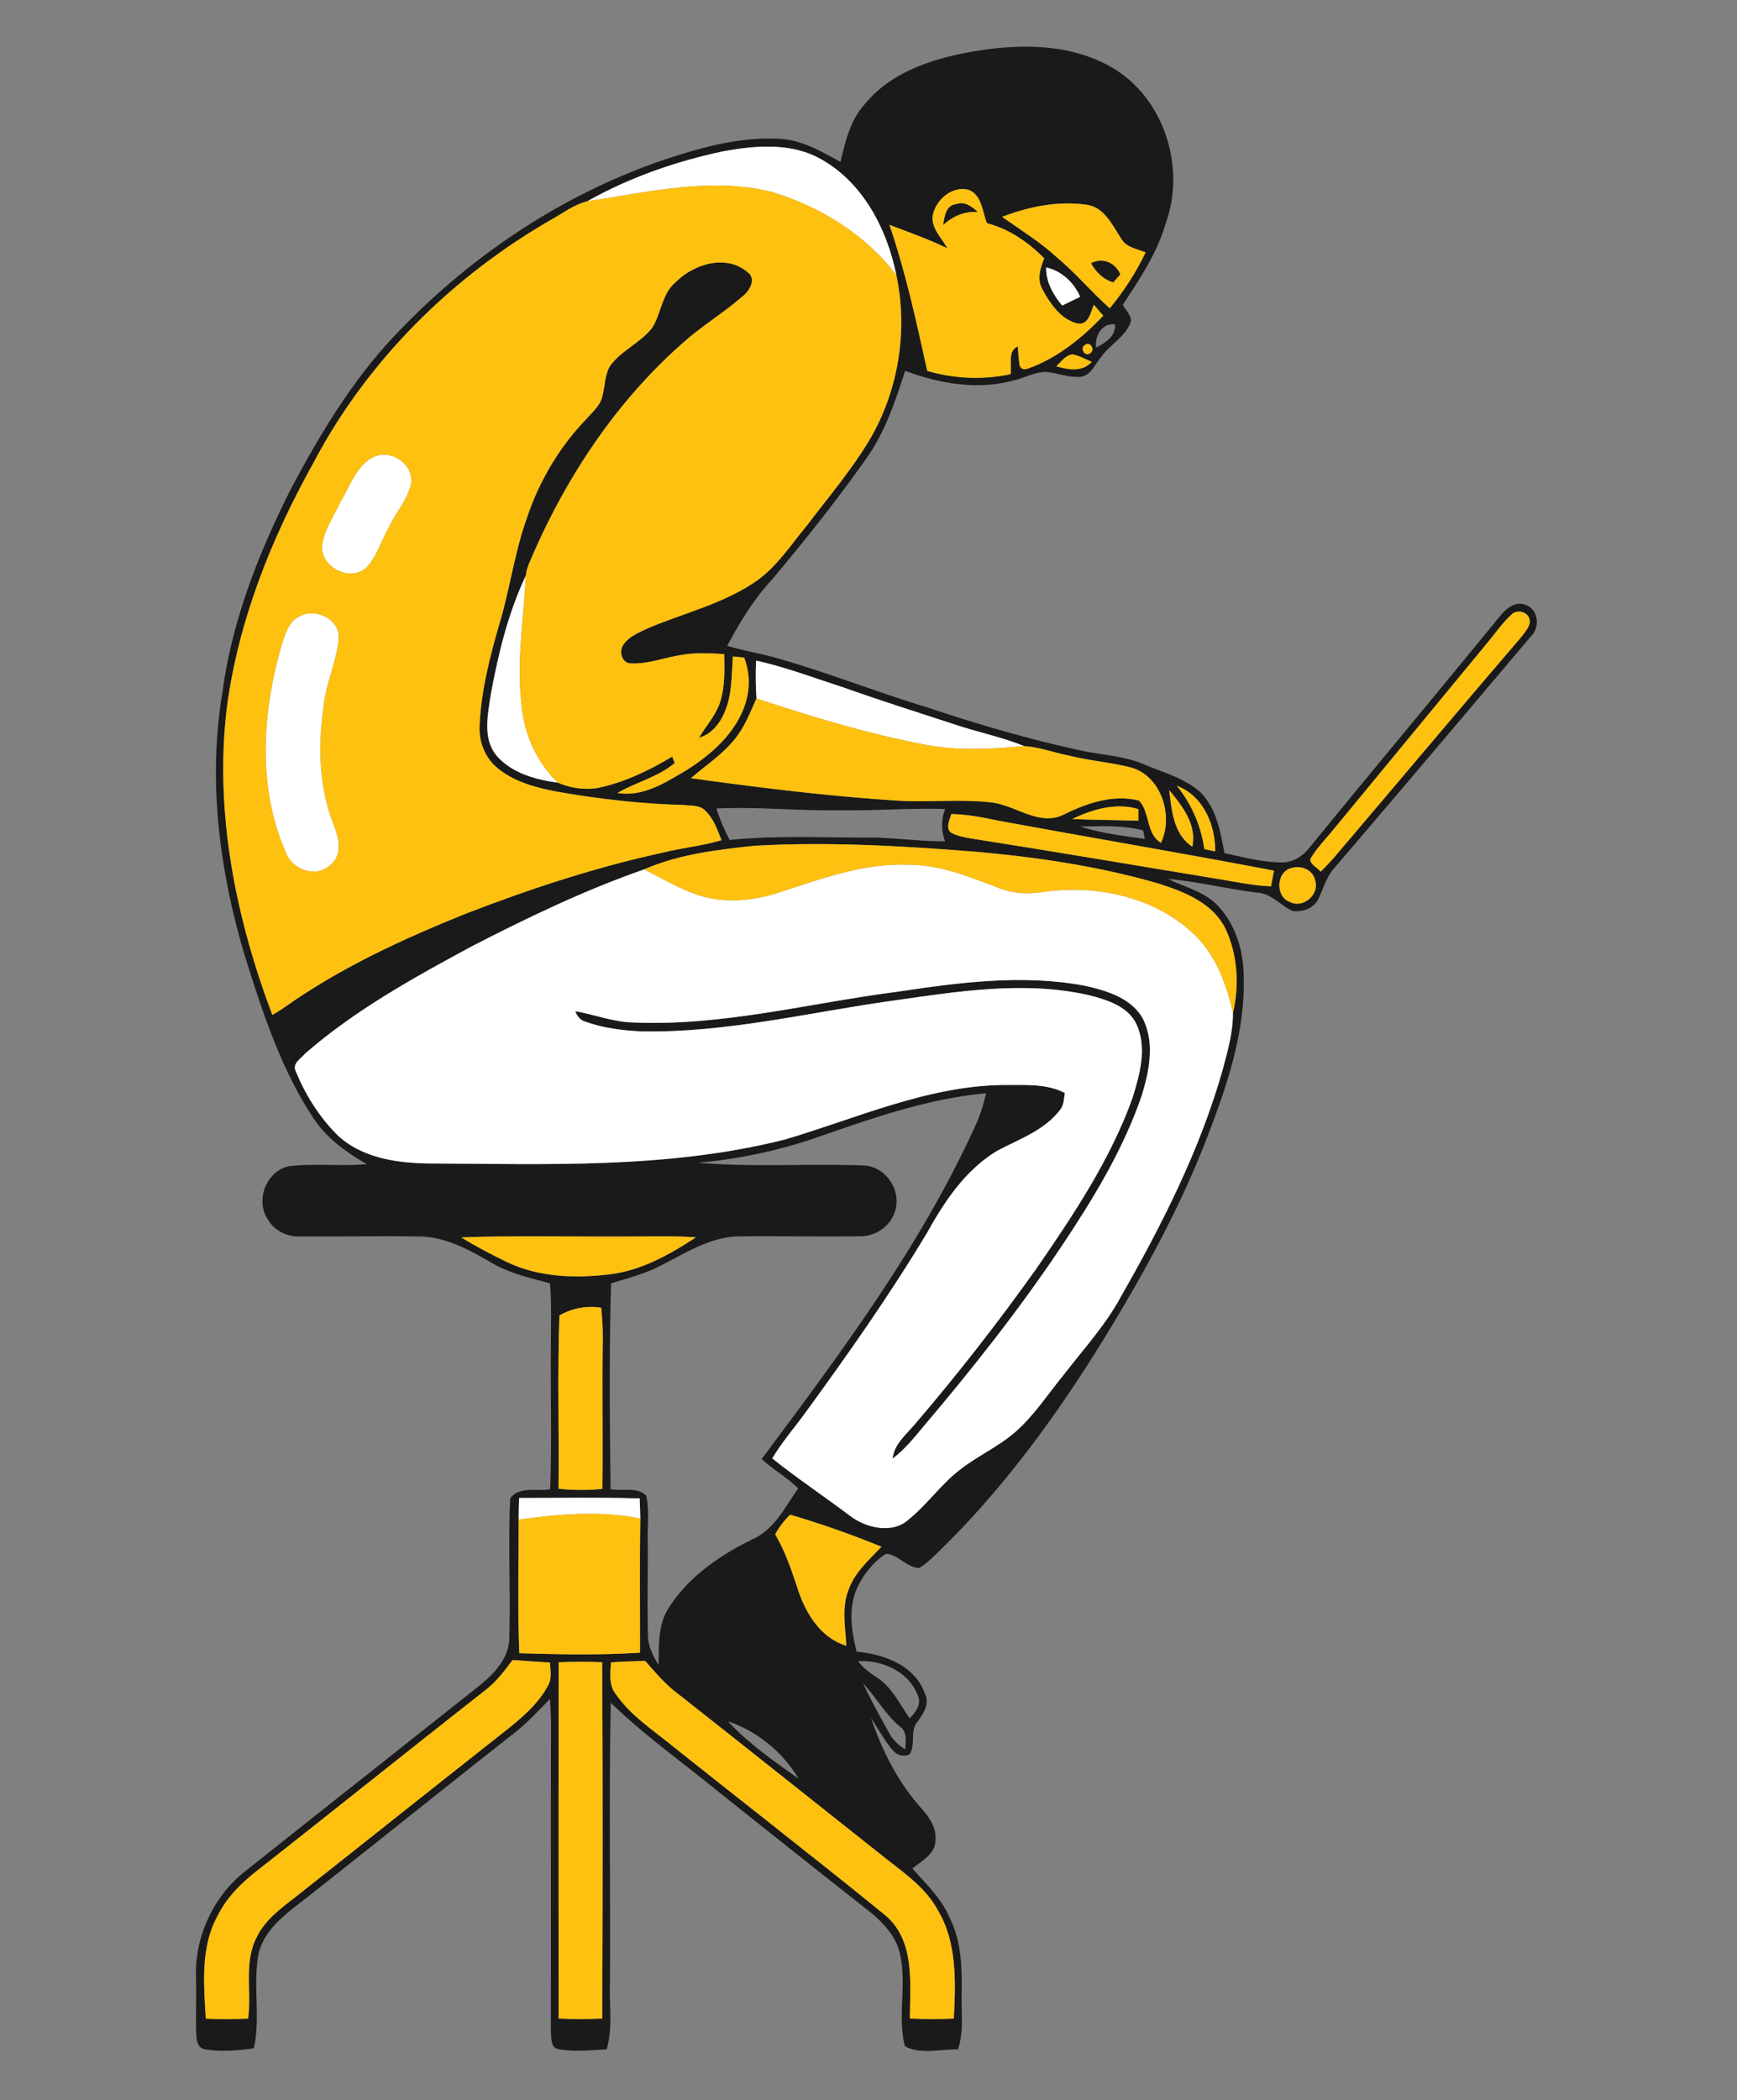
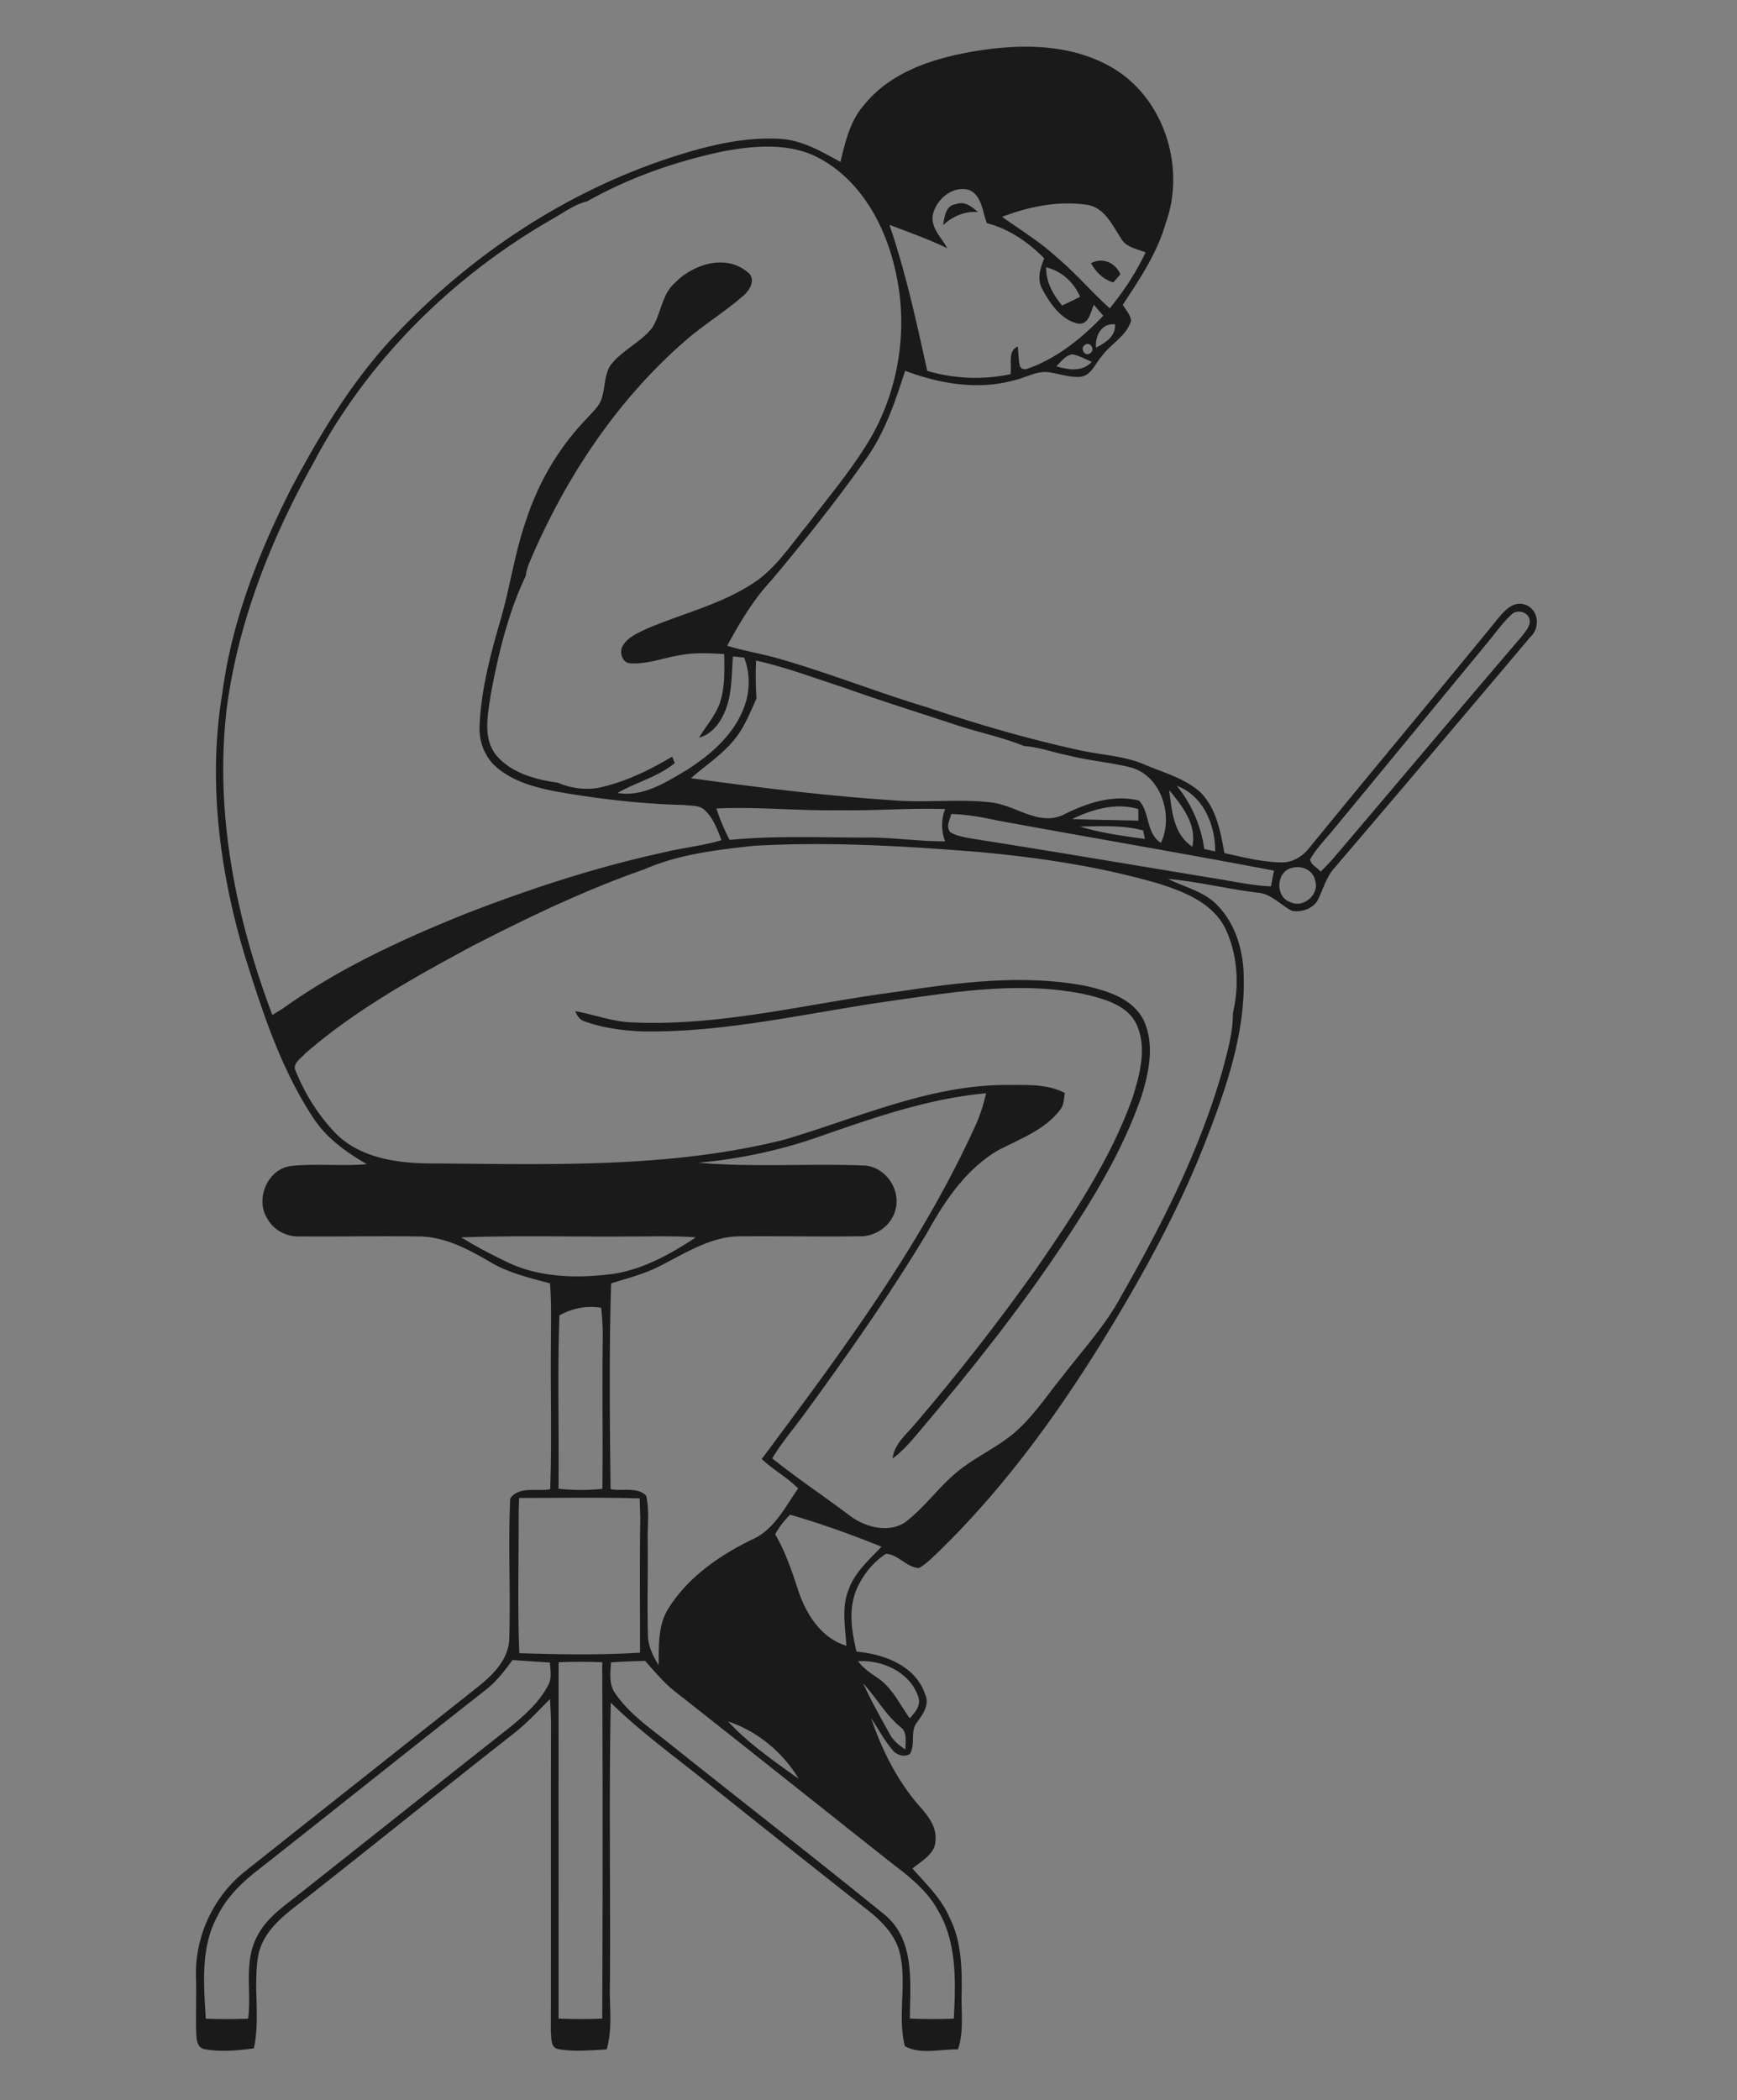
<svg xmlns="http://www.w3.org/2000/svg" xmlns:ns1="http://sodipodi.sourceforge.net/DTD/sodipodi-0.dtd" xmlns:ns2="http://www.inkscape.org/namespaces/inkscape" width="455pt" height="550pt" viewBox="0 0 455 550" version="1.1" id="svg20" ns1:docname="sviluppo-software-basilicata.svg" ns2:version="1.1.2 (0a00cf5339, 2022-02-04)">
  <rect x="0" y="0" width="455" height="550" fill="#808080" stroke="none" />
  <defs id="defs24" />
  <ns1:namedview id="namedview22" pagecolor="#ffffff" bordercolor="#666666" borderopacity="1.0" ns2:pageshadow="2" ns2:pageopacity="0.0" ns2:pagecheckerboard="0" ns2:document-units="pt" showgrid="false" ns2:zoom="0.84177845" ns2:cx="408.6586" ns2:cy="350.44851" ns2:window-width="1920" ns2:window-height="1012" ns2:window-x="0" ns2:window-y="32" ns2:window-maximized="1" ns2:current-layer="svg20" />
  <g id="g838">
    <g fill="#1a1a1a" id="g6">
      <path d="M255.41 13.4c12.21-2.02 25.67-1.99 36.54 4.69 13.15 8.12 18.62 25.92 13.43 40.28-2.23 7.87-6.82 14.69-11.27 21.45.76 1.36 2.03 2.58 2.16 4.2-1.24 4.1-5.45 6.09-7.8 9.45-1.68 1.91-2.74 5.07-5.68 5.24-2.51.14-4.93-.69-7.38-1.1-3.42-.82-6.56 1.31-9.81 2-9.5 2.63-19.45.89-28.51-2.49-2.56 7.95-5.23 15.98-10.09 22.87-7.81 11.06-16.25 21.67-24.97 32.03-4.71 5.07-8.27 11.05-11.54 17.12 4.07 1.23 8.27 1.94 12.37 3.04 13.51 3.77 26.53 9.02 39.95 13.06 13.32 4.47 26.82 8.41 40.55 11.37 5.47 1.16 11.18 1.38 16.37 3.6 5.02 2.15 10.59 3.58 14.74 7.32 4.16 4.21 5.24 10.3 6.26 15.9 4.97 1.09 9.97 2.4 15.09 2.44 2.89 0 5.46-1.63 7.19-3.86 16.32-20.01 32.9-39.81 49.23-59.82 1.76-2.18 4.16-4.94 7.32-3.8 3.51 1.26 3.96 6.05 1.31 8.44-17.08 20.24-34.21 40.47-51.42 60.61-2.01 2.29-2.81 5.27-4.1 7.96-1.15 2.52-4.32 3.63-6.92 3.15-3.12-1.57-5.54-4.63-9.28-4.78-7.76-.98-15.39-2.87-23.18-3.58 4.35 2.19 9.45 3.26 12.92 6.91 4.82 4.96 6.86 12.04 6.9 18.83.37 14.9-4.64 29.22-9.96 42.91-5.78 14.87-13.18 29.04-21.24 42.78-13.86 23.63-29.67 46.45-49.48 65.51-1.37 1.29-2.74 2.62-4.39 3.55-3.2-.13-5.47-3.59-8.64-3.73-3.47 2.23-6.13 5.66-7.76 9.43-2.13 5.17-1.24 10.94.06 16.2 7.22.65 15.37 3.63 17.93 11.1 1.28 2.76-.54 5.29-2.12 7.42-1.85 2.37-.32 5.82-1.86 8.27-1.5.97-3.57.26-4.58-1.09-2.17-2.54-3.69-5.53-5.56-8.27 2.91 8.56 7.09 16.86 13.18 23.62 2.02 2.29 3.97 5.07 3.68 8.3 0 3.64-3.61 5.4-6.03 7.44 3.54 4.06 7.61 7.83 9.73 12.91 3.1 6.08 3.25 13.04 3.15 19.72-.16 4.92.66 10-.97 14.75-4.55-.09-9.81 1.43-13.9-.84-2.08-8.22.8-17.08-1.58-25.33-1.43-4.43-4.9-7.77-8.47-10.56-13.24-10.41-26.42-20.9-39.59-31.4-9.19-7.49-18.9-14.37-27.4-22.67-.49 24.34-.06 48.7-.21 73.05-.25 5.91.82 11.98-.87 17.76-4.21.19-8.47.68-12.65-.09-2.14-.35-1.78-3.05-1.97-4.64.07-26.68-.02-53.36.05-80.04-.01-2.34-.13-4.67-.28-7-3.16 3.19-6.22 6.52-9.79 9.26-17.73 13.92-35.27 28.07-52.98 42.02-5.3 4.26-11.8 8.29-13.54 15.35-1.58 8.2.54 16.66-1.25 24.85-4.36.6-8.85 1.01-13.2.17-1.9-.67-1.82-2.98-1.92-4.61-.09-4.69.07-9.37-.03-14.05-.4-10.59 4.48-21.23 12.78-27.81 20.27-16.09 40.57-32.13 60.84-48.2 4.09-3.23 8.36-7.37 8.44-12.96.35-12.17-.33-24.38.24-36.53 2.23-3.33 7.08-1.79 10.47-2.44.46-12.67.06-25.36.19-38.04 0-5.29.19-10.6-.24-15.88-5.34-1.45-10.84-2.7-15.64-5.58-5.66-3.28-11.68-6.57-18.39-6.69-10.37-.18-20.74.07-31.11-.03-3.62.26-7.24-1.51-8.96-4.76-3.18-5.09.16-12.87 6.2-13.68 6.62-.69 13.3.11 19.94-.48-5.36-3.08-10.53-6.77-13.98-12.01-8.64-13.06-13.47-28.11-18.11-42.93-6.59-22.17-9.63-45.84-5.72-68.8 2.48-18.65 9.47-36.36 17.89-53.07 7.32-13.8 15.43-27.35 26.02-38.92 20.49-22.16 46.53-39.49 75.42-48.52 8.5-2.68 17.41-4.76 26.38-4.3 5.91.21 11.08 3.31 16.14 6.04 1.29-5.25 2.52-10.8 6.24-14.95 7.04-8.74 18.36-12.24 29.02-14.04m-65.84 26.21c-12.45 2.61-24.65 6.86-35.75 13.11-3.42.84-6.27 3.06-9.3 4.74-26.1 14.99-48.31 36.99-62.38 63.71-11.06 19.82-19.65 41.34-22.69 63.94-3.34 27.42 2.24 55.09 11.89 80.72.92-.56 1.84-1.11 2.74-1.69 14.74-10.54 31.32-18.16 48.08-24.9 16.68-6.45 33.74-12.06 51.23-15.88 5.16-1.3 10.5-1.78 15.6-3.31-1.06-2.73-2.07-5.64-4.23-7.72-1.45-1.56-3.8-1.24-5.72-1.5-10.89-.27-21.75-1.53-32.49-3.37-5.82-1.08-11.91-2.57-16.49-6.52-3.12-2.68-4.66-6.85-4.43-10.9.39-9.25 2.76-18.29 5.33-27.14 2.65-8.92 3.85-18.23 6.98-27.02 3.22-9.76 8.57-18.83 15.73-26.22 1.56-1.79 3.6-3.44 4.1-5.88.73-2.63.63-5.54 2.03-7.95 2.98-4.05 7.95-6.04 11.05-9.98 2.38-3.79 2.49-8.85 6.09-11.9 4.72-4.78 13.16-7.45 18.81-2.73 2.48 1.75.66 4.91-1.17 6.35-5.01 4.37-10.78 7.8-15.73 12.26-17.83 15.69-31.13 36.04-40.3 57.83-.37 1-.72 2.02-.8 3.09-4.65 9.79-7.21 20.49-9.19 31.12-.76 5.29-2.21 11.51 1.52 16.05 3.99 4.58 10.25 6.29 16.06 7.07 3.23 1.4 6.91 1.95 10.4 1.39 6.98-1.44 13.45-4.59 19.54-8.21.17.42.51 1.25.67 1.67-4.4 3.69-10.1 4.99-14.99 7.84 6.66 1.12 12.51-2.7 17.97-5.91 6.24-3.94 12.24-9.08 15.02-16.1 1.74-4.27 1.86-9.15.17-13.45-.73-.08-2.2-.23-2.93-.3-.31 3.95-.24 7.97-1.22 11.84-1.09 4.01-3.38 8.23-7.65 9.45 1.73-2.95 4.1-5.55 5.33-8.78 1.49-4.2 1.34-8.73 1.25-13.12-3.99-.25-8.03-.44-11.97.36-4.15.71-8.22 2.31-12.49 2.07-2.16.06-3.06-2.8-2.19-4.46 1.36-2.46 4.16-3.54 6.56-4.69 9.12-3.87 18.95-6.22 27.35-11.63 6.11-3.82 10.02-10.05 14.53-15.49 5.77-7.59 12-14.89 16.8-23.15 7.15-12.67 9.53-27.99 6.52-42.2-2.41-11.99-8.63-24.13-19.59-30.34-7.76-4.48-17.18-3.72-25.65-2.17m54.79 16.66c-.63 3.41 2.33 5.97 3.77 8.75-4.9-2.38-10.05-4.2-15.14-6.13 4.26 12.47 7.07 25.39 9.9 38.25 7.04 2.08 14.61 2.39 21.79.87.48-2.35-.86-6.12 1.93-7.25.15 1.67.2 3.36.5 5.01.76 1.77 2.49.53 3.76.16 6.99-2.89 12.96-7.8 18.13-13.24-.83-.95-1.65-1.91-2.46-2.87-.91 2-1.37 5.51-4.39 4.88-4.26-1.07-7.05-5.15-9.03-8.82-1.58-2.61-.64-5.62.41-8.22-4.16-4.22-9.21-7.72-15.01-9.2-1.2-2.99-1.29-7.25-4.66-8.7-4.29-1.25-8.63 2.44-9.5 6.51m18.14.53c4.8 3.41 9.86 6.49 14.21 10.49 4.99 4.15 9.16 9.14 13.99 13.46 3.68-4.5 6.9-9.38 9.38-14.65-2.3-.93-5.19-1.32-6.46-3.72-2.3-3.49-4.35-8.13-9.03-8.76-7.46-1.05-15.11.49-22.09 3.18m11.53 13.23c-.06 3.81 1.83 7.15 4.2 9.99 1.57-.75 3.14-1.51 4.71-2.28-1.64-3.78-4.84-6.77-8.91-7.71m13.07 21.03c2.41-1.26 5.25-2.98 4.96-6.13-3.56-.3-5.22 3.02-4.96 6.13m-2.92-.7c-1.41.87.06 3.24 1.42 2.13 1.4-.88-.07-3.23-1.42-2.13m-3.3 2.44c-1.82.3-2.93 1.95-4.17 3.14 3.13.93 6.83 1.55 9.26-1.17-1.68-.69-3.29-1.65-5.09-1.97m115.06 68.15c-2.45 2.25-4.33 5.02-6.45 7.55-13.26 16.08-26.5 32.17-39.77 48.24-2.2 2.76-4.78 5.25-6.53 8.34.18 1.47 1.9 2.15 2.77 3.23 1.04-1.09 2.1-2.16 3.11-3.27 16.55-19.45 32.97-39.02 49.59-58.4.89-1.29 2.31-2.62 2.01-4.34-.36-2.08-3.32-2.81-4.73-1.35m-197.87 12.07c-.18 3.31-.12 6.62.09 9.93-1.75 3.84-3.29 7.9-6.1 11.12-3.18 3.8-7.37 6.51-11.06 9.75 17.58 2.42 35.22 4.62 52.93 5.79 8.66.7 17.38-.45 26.01.59 6.19.81 12.2 6.17 18.52 3.24 6.05-3.06 13.11-5.46 19.89-3.76 2.91 3.01 1.8 8.62 5.76 11.07 3.37-7.08.05-17.72-8.07-19.79-5.27-1.31-10.71-1.73-15.97-3.05-3.94-.77-7.77-2.23-11.79-2.5-5.88-2.39-12.13-3.63-18.13-5.64-9.76-3.22-19.57-6.28-29.25-9.74-7.58-2.44-15.04-5.29-22.83-7.01m110.2 32.79c3.87 4.8 6.33 10.45 7.19 16.56.71.16 2.14.47 2.85.62.05-6.97-3.12-14.57-10.04-17.18m-2.01 1.14c.69 5.32 1.11 11.54 6.06 14.8 1.25-5.68-2.63-10.72-6.06-14.8m-25.41 7.57c5.78.21 11.56.26 17.34.42v-3.03c-5.82-1.75-12.05.03-17.34 2.61m-93.19-2.77c.92 2.84 2.08 5.6 3.48 8.24 11.93-1.19 23.93-.62 35.9-.62 6.86-.08 13.66 1.04 20.52.97-1.02-2.76-1.06-5.69.02-8.44-9.2-.31-18.38.48-27.58.31-10.79.19-21.56-.96-32.34-.46m61.52 1.45c-.36 1.54-1.5 3.35-.22 4.78 1.65.98 3.58 1.27 5.43 1.63 21.23 3.32 42.41 6.94 63.61 10.42 4.97.77 9.89 1.92 14.93 2.11.25-1.38.52-2.75.79-4.11-24.17-4.61-48.44-8.71-72.65-13.17-3.91-.86-7.87-1.56-11.89-1.66m33.75 3.28c5.52 1.72 11.28 2.46 16.99 3.24-.12-.56-.37-1.67-.49-2.23-5.39-1.41-10.99-1.1-16.5-1.01m-85.5 5.05c-9.71 1.07-19.62 2.19-28.66 6.16-15.54 5.41-30.42 12.57-45.05 20.09-15.27 8.24-30.64 16.71-43.79 28.16-1.09 1.32-3.5 2.64-2.44 4.62 2.43 6.05 6.01 11.72 10.56 16.39 6.28 6.22 15.53 7.63 24 7.76 31.18.16 62.87 1.45 93.38-6.22 18.94-5.55 37.48-14.13 57.56-14.33 5.35.07 11.04-.46 15.95 2.1-.29 1.49-.21 3.17-1.24 4.4-4.08 5.38-10.67 7.67-16.43 10.71-8.31 4.96-13.85 13.24-18.44 21.54-9.77 16.24-20.69 31.77-31.86 47.08-2.89 3.99-6.15 7.72-8.68 11.97 6.65 5.33 13.76 10.05 20.56 15.19 4.19 3.09 10.94 4.64 15.16.83 4.76-3.88 8.33-9 13.14-12.82 4.7-3.76 10.32-6.19 14.86-10.16 4.82-4.24 8.34-9.67 12.37-14.61 5.23-6.81 11.13-13.18 15.23-20.78 10.77-18.85 20.7-38.43 26.65-59.39 1.29-4.87 2.73-9.81 2.7-14.9 1.73-7.31 1.24-15.46-2.05-22.27-3.35-6.59-10.69-9.48-17.32-11.6-15.47-4.51-31.49-6.88-47.52-8.33-19.49-1.56-39.09-2.72-58.64-1.59m140.92 5.81c-4.07.88-4.36 7.56-.45 8.89 3.45 1.8 7.82-1.96 6.59-5.64-.52-2.74-3.63-4.04-6.14-3.25m-123.74 70.35c-10.22 3.59-20.89 5.86-31.68 6.84 14.31 1.24 28.71.18 43.04.71 6.01.05 10.43 6.65 8.39 12.27-1.31 3.86-5.29 6.44-9.33 6.28-10.35.15-20.71-.09-31.06.02-7.58-.04-14.11 4.22-20.63 7.52-4.16 2.24-8.77 3.4-13.26 4.79-.54 17.96-.35 35.95-.14 53.91 3.02.57 7.02-.68 9.33 1.71.88 4.01.29 8.18.4 12.26.08 8.01-.17 16.02.05 24.03-.02 2.95 1.28 5.63 2.8 8.09.1-5.06-.24-10.51 2.63-14.95 5.15-8.16 13.38-13.84 21.93-17.99 5.73-2.54 8.57-8.48 12-13.34-2.89-2.94-6.57-4.89-9.54-7.72 20.54-27.58 41.41-55.4 55.75-86.84 1.36-2.85 2.3-5.87 3.02-8.94-15.08 1.36-29.49 6.41-43.7 11.35m-93.76 26.4c3.79 2.35 7.74 4.42 11.76 6.35 8.12 3.98 17.49 4.39 26.34 3.4 8.57-.82 16.27-5.13 23.33-9.76-5.42-.41-10.85-.24-16.28-.24-15.05.15-30.11-.33-45.15.25m25.69 20.43c-.54 15.11-.07 30.25-.24 45.38 3.82.43 7.68.44 11.5.04.15-12.98-.08-25.96.09-38.94.05-2.84-.12-5.67-.41-8.49-3.8-.61-7.6.11-10.94 2.01m-10.55 47.81c-.09 1.89-.13 3.78-.13 5.68.03 11.66-.3 23.33.18 34.98 10.52.32 21.1.53 31.61-.14.03-11.71-.12-23.43.08-35.14-.06-1.76-.11-3.52-.17-5.27-10.52-.3-21.05-.11-31.57-.11m67.07 9.51c2.74 4.7 4.45 9.87 6.14 15.02 2.09 6.09 6 12.23 12.51 14.18-.28-4.88-1.31-10 .58-14.69 1.62-4.58 5.38-7.82 8.61-11.25-7.83-3.18-15.81-6.03-23.92-8.39a21.762 21.762 0 00-3.92 5.13m-68.81 32.94c-2.02 2.75-4.11 5.49-6.8 7.64-19.98 15.67-39.79 31.56-59.76 47.26-4.34 3.33-8.36 7.27-10.77 12.25-4.45 8.18-3.51 17.85-3.02 26.79 3.69.13 7.39.13 11.09-.01.96-7.11-1.19-14.79 2.29-21.41 2.11-4.37 6.08-7.33 9.81-10.22 18.63-14.7 37.18-29.49 55.82-44.17 4.04-3.25 8.13-6.75 10.6-11.38 1.13-1.86.65-4.07.54-6.1-3.26-.21-6.53-.43-9.8-.65m12.08.57c-.03 31.11-.01 62.22-.01 93.33 3.81.17 7.62.17 11.43.01.14-31.11.16-62.24-.01-93.35-3.8-.14-7.61-.14-11.41.01m13.72.03c-.17 2.8-.63 5.93 1.25 8.32 3.94 5.69 9.88 9.5 15.16 13.83 18.36 14.63 36.92 29.04 55.15 43.85 8.18 6.63 6.77 17.94 6.72 27.29 3.83.18 7.68.18 11.52.03.48-9.55.89-19.88-4.18-28.4-3.1-5.73-8.53-9.55-13.54-13.47-18.6-14.72-37.13-29.52-55.78-44.18-2.74-2.26-5-5.01-7.36-7.65-2.98.07-5.96.18-8.94.38m64.72-.3c1.31 1.77 3.12 3.04 4.93 4.25 3.96 2.56 5.95 7 8.61 10.72 1.36-1.55 3.04-3.39 2.23-5.63-2.13-6.43-9.33-9.74-15.77-9.34m1.33 5.82c2.07 4.48 4.48 8.8 6.89 13.11.91 1.82 2.49 3.11 4.18 4.18-.02-2.05.58-4.6-1.41-5.96-3.86-3.22-6.26-7.69-9.66-11.33m-35.41 9.94c5.42 5.84 12.06 10.43 18.52 15.03-4.17-6.96-10.8-12.45-18.52-15.03z" id="path2" />
      <path d="M250.42 53.46c2.26-.84 4.18.63 5.73 2.08-3.5-.26-6.57 1.1-9.12 3.41.4-2.15.63-5.16 3.39-5.49zM285.77 68.94c3.02-1.65 6.42-.16 7.71 2.92-.46.53-1.39 1.58-1.86 2.11-2.62-.77-4.53-2.7-5.85-5.03zM234.99 259.75c16.19-2.43 32.82-4.65 49.09-1.6 5.88 1.3 12.69 3.31 15.55 9.16 2.85 6.27 1.36 13.48-.61 19.79-4.91 14.26-12.86 27.23-21.21 39.71-10.99 16.41-23.28 31.9-36.04 46.96-2.45 2.93-4.86 5.95-7.96 8.24.43-3.89 3.67-6.37 6-9.19 11.12-12.99 21.64-26.5 31.57-40.42 9.72-14.11 19.41-28.54 25.25-44.76 1.9-6.14 3.91-13.13 1.1-19.32-2.23-4.79-7.74-6.45-12.46-7.67-16.85-3.82-34.2-1.02-51.04 1.38-22.03 3.05-43.87 8.53-66.24 8.1-4.93-.24-9.92-.85-14.58-2.53-1.41-.33-2.25-1.5-2.73-2.77 5.1.9 10.02 2.88 15.26 2.96 23.31 1.02 46.09-5.08 69.05-8.04z" id="path4" />
    </g>
    <g fill="#fff" id="g10">
-       <path d="M189.57 39.61c8.47-1.55 17.89-2.31 25.65 2.17 10.96 6.21 17.18 18.35 19.59 30.34-7.94-10.57-19.71-17.86-32.24-21.73-16.13-4.2-32.7-.06-48.75 2.33 11.1-6.25 23.3-10.5 35.75-13.11zM274.03 70.03c4.07.94 7.27 3.93 8.91 7.71-1.57.77-3.14 1.53-4.71 2.28-2.37-2.84-4.26-6.18-4.2-9.99zM98.4 119.43c4.61-1.57 10.07 2.4 9.27 7.37-.96 4.13-3.94 7.38-5.73 11.15-2.05 3.59-3.15 7.84-6.09 10.85-4.31 3.63-11.76-.26-11.53-5.79.58-4.27 3.15-7.9 4.95-11.72 2.52-4.21 4.27-9.84 9.13-11.86zM137.75 150.75c-.56 11-2.39 21.98-1.22 33.01.54 7.96 3.81 15.68 9.61 21.23-5.81-.78-12.07-2.49-16.06-7.07-3.73-4.54-2.28-10.76-1.52-16.05 1.98-10.63 4.54-21.33 9.19-31.12zM78.44 161.43c4.09-2.35 10.47.65 10.29 5.63-.39 5.75-3.04 11.06-3.81 16.76-1.57 10.6-1.6 21.79 2.38 31.89 1.38 3.41 2.64 8.09-.73 10.79-3.74 3.64-10.13 1.31-11.75-3.34-7.39-16.84-6.16-36.19-1.24-53.55.96-2.99 1.78-6.65 4.86-8.18zM198.07 173.02c7.79 1.72 15.25 4.57 22.83 7.01 9.68 3.46 19.49 6.52 29.25 9.74 6 2.01 12.25 3.25 18.13 5.64-8.72.78-17.55 1.28-26.19-.42-14.94-2.83-29.5-7.32-43.93-12.04-.21-3.31-.27-6.62-.09-9.93zM204.58 233.58c10.83-3.52 21.83-7.6 33.41-7.09 8.25-.04 15.96 3.15 23.54 6.04 3.55 1.44 7.43 1.71 11.2 1.15 13.67-2.11 28.8.89 39.29 10.3 6.2 5.46 9.22 13.46 10.94 21.34.03 5.09-1.41 10.03-2.7 14.9-5.95 20.96-15.88 40.54-26.65 59.39-4.1 7.6-10 13.97-15.23 20.78-4.03 4.94-7.55 10.37-12.37 14.61-4.54 3.97-10.16 6.4-14.86 10.16-4.81 3.82-8.38 8.94-13.14 12.82-4.22 3.81-10.97 2.26-15.16-.83-6.8-5.14-13.91-9.86-20.56-15.19 2.53-4.25 5.79-7.98 8.68-11.97 11.17-15.31 22.09-30.84 31.86-47.08 4.59-8.3 10.13-16.58 18.44-21.54 5.76-3.04 12.35-5.33 16.43-10.71 1.03-1.23.95-2.91 1.24-4.4-4.91-2.56-10.6-2.03-15.95-2.1-20.08.2-38.62 8.78-57.56 14.33-30.51 7.67-62.2 6.38-93.38 6.22-8.47-.13-17.72-1.54-24-7.76-4.55-4.67-8.13-10.34-10.56-16.39-1.06-1.98 1.35-3.3 2.44-4.62 13.15-11.45 28.52-19.92 43.79-28.16 14.63-7.52 29.51-14.68 45.05-20.09 4.54 2.36 9.01 4.95 13.85 6.65 7.12 2.43 14.94 1.62 21.96-.76m30.41 26.17c-22.96 2.96-45.74 9.06-69.05 8.04-5.24-.08-10.16-2.06-15.26-2.96.48 1.27 1.32 2.44 2.73 2.77 4.66 1.68 9.65 2.29 14.58 2.53 22.37.43 44.21-5.05 66.24-8.1 16.84-2.4 34.19-5.2 51.04-1.38 4.72 1.22 10.23 2.88 12.46 7.67 2.81 6.19.8 13.18-1.1 19.32-5.84 16.22-15.53 30.65-25.25 44.76-9.93 13.92-20.45 27.43-31.57 40.42-2.33 2.82-5.57 5.3-6 9.19 3.1-2.29 5.51-5.31 7.96-8.24 12.76-15.06 25.05-30.55 36.04-46.96 8.35-12.48 16.3-25.45 21.21-39.71 1.97-6.31 3.46-13.52.61-19.79-2.86-5.85-9.67-7.86-15.55-9.16-16.27-3.05-32.9-.83-49.09 1.6zM135.99 392.33c10.52 0 21.05-.19 31.57.11.06 1.75.11 3.51.17 5.27-10.52-2.1-21.33-1.18-31.87.3 0-1.9.04-3.79.13-5.68z" id="path8" />
-     </g>
+       </g>
    <g fill="#ffc110" id="g18">
-       <path d="M153.82 52.72c16.05-2.39 32.62-6.53 48.75-2.33 12.53 3.87 24.3 11.16 32.24 21.73 3.01 14.21.63 29.53-6.52 42.2-4.8 8.26-11.03 15.56-16.8 23.15-4.51 5.44-8.42 11.67-14.53 15.49-8.4 5.41-18.23 7.76-27.35 11.63-2.4 1.15-5.2 2.23-6.56 4.69-.87 1.66.03 4.52 2.19 4.46 4.27.24 8.34-1.36 12.49-2.07 3.94-.8 7.98-.61 11.97-.36.09 4.39.24 8.92-1.25 13.12-1.23 3.23-3.6 5.83-5.33 8.78 4.27-1.22 6.56-5.44 7.65-9.45.98-3.87.91-7.89 1.22-11.84.73.07 2.2.22 2.93.3 1.69 4.3 1.57 9.18-.17 13.45-2.78 7.02-8.78 12.16-15.02 16.1-5.46 3.21-11.31 7.03-17.97 5.91 4.89-2.85 10.59-4.15 14.99-7.84-.16-.42-.5-1.25-.67-1.67-6.09 3.62-12.56 6.77-19.54 8.21-3.49.56-7.17.01-10.4-1.39-5.8-5.55-9.07-13.27-9.61-21.23-1.17-11.03.66-22.01 1.22-33.01.08-1.07.43-2.09.8-3.09 9.17-21.79 22.47-42.14 40.3-57.83 4.95-4.46 10.72-7.89 15.73-12.26 1.83-1.44 3.65-4.6 1.17-6.35-5.65-4.72-14.09-2.05-18.81 2.73-3.6 3.05-3.71 8.11-6.09 11.9-3.1 3.94-8.07 5.93-11.05 9.98-1.4 2.41-1.3 5.32-2.03 7.95-.5 2.44-2.54 4.09-4.1 5.88-7.16 7.39-12.51 16.46-15.73 26.22-3.13 8.79-4.33 18.1-6.98 27.02-2.57 8.85-4.94 17.89-5.33 27.14-.23 4.05 1.31 8.22 4.43 10.9 4.58 3.95 10.67 5.44 16.49 6.52 10.74 1.84 21.6 3.1 32.49 3.37 1.92.26 4.27-.06 5.72 1.5 2.16 2.08 3.17 4.99 4.23 7.72-5.1 1.53-10.44 2.01-15.6 3.31-17.49 3.82-34.55 9.43-51.23 15.88-16.76 6.74-33.34 14.36-48.08 24.9-.9.58-1.82 1.13-2.74 1.69-9.65-25.63-15.23-53.3-11.89-80.72 3.04-22.6 11.63-44.12 22.69-63.94 14.07-26.72 36.28-48.72 62.38-63.71 3.03-1.68 5.88-3.9 9.3-4.74M98.4 119.43c-4.86 2.02-6.61 7.65-9.13 11.86-1.8 3.82-4.37 7.45-4.95 11.72-.23 5.53 7.22 9.42 11.53 5.79 2.94-3.01 4.04-7.26 6.09-10.85 1.79-3.77 4.77-7.02 5.73-11.15.8-4.97-4.66-8.94-9.27-7.37m-19.96 42c-3.08 1.53-3.9 5.19-4.86 8.18-4.92 17.36-6.15 36.71 1.24 53.55 1.62 4.65 8.01 6.98 11.75 3.34 3.37-2.7 2.11-7.38.73-10.79-3.98-10.1-3.95-21.29-2.38-31.89.77-5.7 3.42-11.01 3.81-16.76.18-4.98-6.2-7.98-10.29-5.63zM244.36 56.27c.87-4.07 5.21-7.76 9.5-6.51 3.37 1.45 3.46 5.71 4.66 8.7 5.8 1.48 10.85 4.98 15.01 9.2-1.05 2.6-1.99 5.61-.41 8.22 1.98 3.67 4.77 7.75 9.03 8.82 3.02.63 3.48-2.88 4.39-4.88.81.96 1.63 1.92 2.46 2.87-5.17 5.44-11.14 10.35-18.13 13.24-1.27.37-3 1.61-3.76-.16-.3-1.65-.35-3.34-.5-5.01-2.79 1.13-1.45 4.9-1.93 7.25-7.18 1.52-14.75 1.21-21.79-.87-2.83-12.86-5.64-25.78-9.9-38.25 5.09 1.93 10.24 3.75 15.14 6.13-1.44-2.78-4.4-5.34-3.77-8.75m6.06-2.81c-2.76.33-2.99 3.34-3.39 5.49 2.55-2.31 5.62-3.67 9.12-3.41-1.55-1.45-3.47-2.92-5.73-2.08zM262.5 56.8c6.98-2.69 14.63-4.23 22.09-3.18 4.68.63 6.73 5.27 9.03 8.76 1.27 2.4 4.16 2.79 6.46 3.72-2.48 5.27-5.7 10.15-9.38 14.65-4.83-4.32-9-9.31-13.99-13.46-4.35-4-9.41-7.08-14.21-10.49m23.27 12.14c1.32 2.33 3.23 4.26 5.85 5.03.47-.53 1.4-1.58 1.86-2.11-1.29-3.08-4.69-4.57-7.71-2.92zM284.18 90.36c1.35-1.1 2.82 1.25 1.42 2.13-1.36 1.11-2.83-1.26-1.42-2.13zM280.88 92.8c1.8.32 3.41 1.28 5.09 1.97-2.43 2.72-6.13 2.1-9.26 1.17 1.24-1.19 2.35-2.84 4.17-3.14zM395.94 160.95c1.41-1.46 4.37-.73 4.73 1.35.3 1.72-1.12 3.05-2.01 4.34-16.62 19.38-33.04 38.95-49.59 58.4-1.01 1.11-2.07 2.18-3.11 3.27-.87-1.08-2.59-1.76-2.77-3.23 1.75-3.09 4.33-5.58 6.53-8.34 13.27-16.07 26.51-32.16 39.77-48.24 2.12-2.53 4-5.3 6.45-7.55z" id="path12" />
-       <path d="M198.16 182.95c14.43 4.72 28.99 9.21 43.93 12.04 8.64 1.7 17.47 1.2 26.19.42 4.02.27 7.85 1.73 11.79 2.5 5.26 1.32 10.7 1.74 15.97 3.05 8.12 2.07 11.44 12.71 8.07 19.79-3.96-2.45-2.85-8.06-5.76-11.07-6.78-1.7-13.84.7-19.89 3.76-6.32 2.93-12.33-2.43-18.52-3.24-8.63-1.04-17.35.11-26.01-.59-17.71-1.17-35.35-3.37-52.93-5.79 3.69-3.24 7.88-5.95 11.06-9.75 2.81-3.22 4.35-7.28 6.1-11.12zM308.27 205.81c6.92 2.61 10.09 10.21 10.04 17.18-.71-.15-2.14-.46-2.85-.62a33.711 33.711 0 00-7.19-16.56zM306.26 206.95c3.43 4.08 7.31 9.12 6.06 14.8-4.95-3.26-5.37-9.48-6.06-14.8z" id="path14" />
-       <path d="M280.85 214.52c5.29-2.58 11.52-4.36 17.34-2.61v3.03c-5.78-.16-11.56-.21-17.34-.42zM249.18 213.2c4.02.1 7.98.8 11.89 1.66 24.21 4.46 48.48 8.56 72.65 13.17-.27 1.36-.54 2.73-.79 4.11-5.04-.19-9.96-1.34-14.93-2.11-21.2-3.48-42.38-7.1-63.61-10.42-1.85-.36-3.78-.65-5.43-1.63-1.28-1.43-.14-3.24.22-4.78zM197.43 221.53c19.55-1.13 39.15.03 58.64 1.59 16.03 1.45 32.05 3.82 47.52 8.33 6.63 2.12 13.97 5.01 17.32 11.6 3.29 6.81 3.78 14.96 2.05 22.27-1.72-7.88-4.74-15.88-10.94-21.34-10.49-9.41-25.62-12.41-39.29-10.3-3.77.56-7.65.29-11.2-1.15-7.58-2.89-15.29-6.08-23.54-6.04-11.58-.51-22.58 3.57-33.41 7.09-7.02 2.38-14.84 3.19-21.96.76-4.84-1.7-9.31-4.29-13.85-6.65 9.04-3.97 18.95-5.09 28.66-6.16zM338.35 227.34c2.51-.79 5.62.51 6.14 3.25 1.23 3.68-3.14 7.44-6.59 5.64-3.91-1.33-3.62-8.01.45-8.89zM120.85 324.09c15.04-.58 30.1-.1 45.15-.25 5.43 0 10.86-.17 16.28.24-7.06 4.63-14.76 8.94-23.33 9.76-8.85.99-18.22.58-26.34-3.4-4.02-1.93-7.97-4-11.76-6.35zM146.54 344.52c3.34-1.9 7.14-2.62 10.94-2.01.29 2.82.46 5.65.41 8.49-.17 12.98.06 25.96-.09 38.94-3.82.4-7.68.39-11.5-.04.17-15.13-.3-30.27.24-45.38zM135.86 398.01c10.54-1.48 21.35-2.4 31.87-.3-.2 11.71-.05 23.43-.08 35.14-10.51.67-21.09.46-31.61.14-.48-11.65-.15-23.32-.18-34.98zM203.06 401.84c1.04-1.9 2.37-3.62 3.92-5.13 8.11 2.36 16.09 5.21 23.92 8.39-3.23 3.43-6.99 6.67-8.61 11.25-1.89 4.69-.86 9.81-.58 14.69-6.51-1.95-10.42-8.09-12.51-14.18-1.69-5.15-3.4-10.32-6.14-15.02zM134.25 434.78c3.27.22 6.54.44 9.8.65.11 2.03.59 4.24-.54 6.1-2.47 4.63-6.56 8.13-10.6 11.38-18.64 14.68-37.19 29.47-55.82 44.17-3.73 2.89-7.7 5.85-9.81 10.22-3.48 6.62-1.33 14.3-2.29 21.41-3.7.14-7.4.14-11.09.01-.49-8.94-1.43-18.61 3.02-26.79 2.41-4.98 6.43-8.92 10.77-12.25 19.97-15.7 39.78-31.59 59.76-47.26 2.69-2.15 4.78-4.89 6.8-7.64zM146.33 435.35c3.8-.15 7.61-.15 11.41-.01.17 31.11.15 62.24.01 93.35-3.81.16-7.62.16-11.43-.01 0-31.11-.02-62.22.01-93.33zM160.05 435.38c2.98-.2 5.96-.31 8.94-.38 2.36 2.64 4.62 5.39 7.36 7.65 18.65 14.66 37.18 29.46 55.78 44.18 5.01 3.92 10.44 7.74 13.54 13.47 5.07 8.52 4.66 18.85 4.18 28.4-3.84.15-7.69.15-11.52-.03.05-9.35 1.46-20.66-6.72-27.29-18.23-14.81-36.79-29.22-55.15-43.85-5.28-4.33-11.22-8.14-15.16-13.83-1.88-2.39-1.42-5.52-1.25-8.32z" id="path16" />
-     </g>
+       </g>
  </g>
</svg>